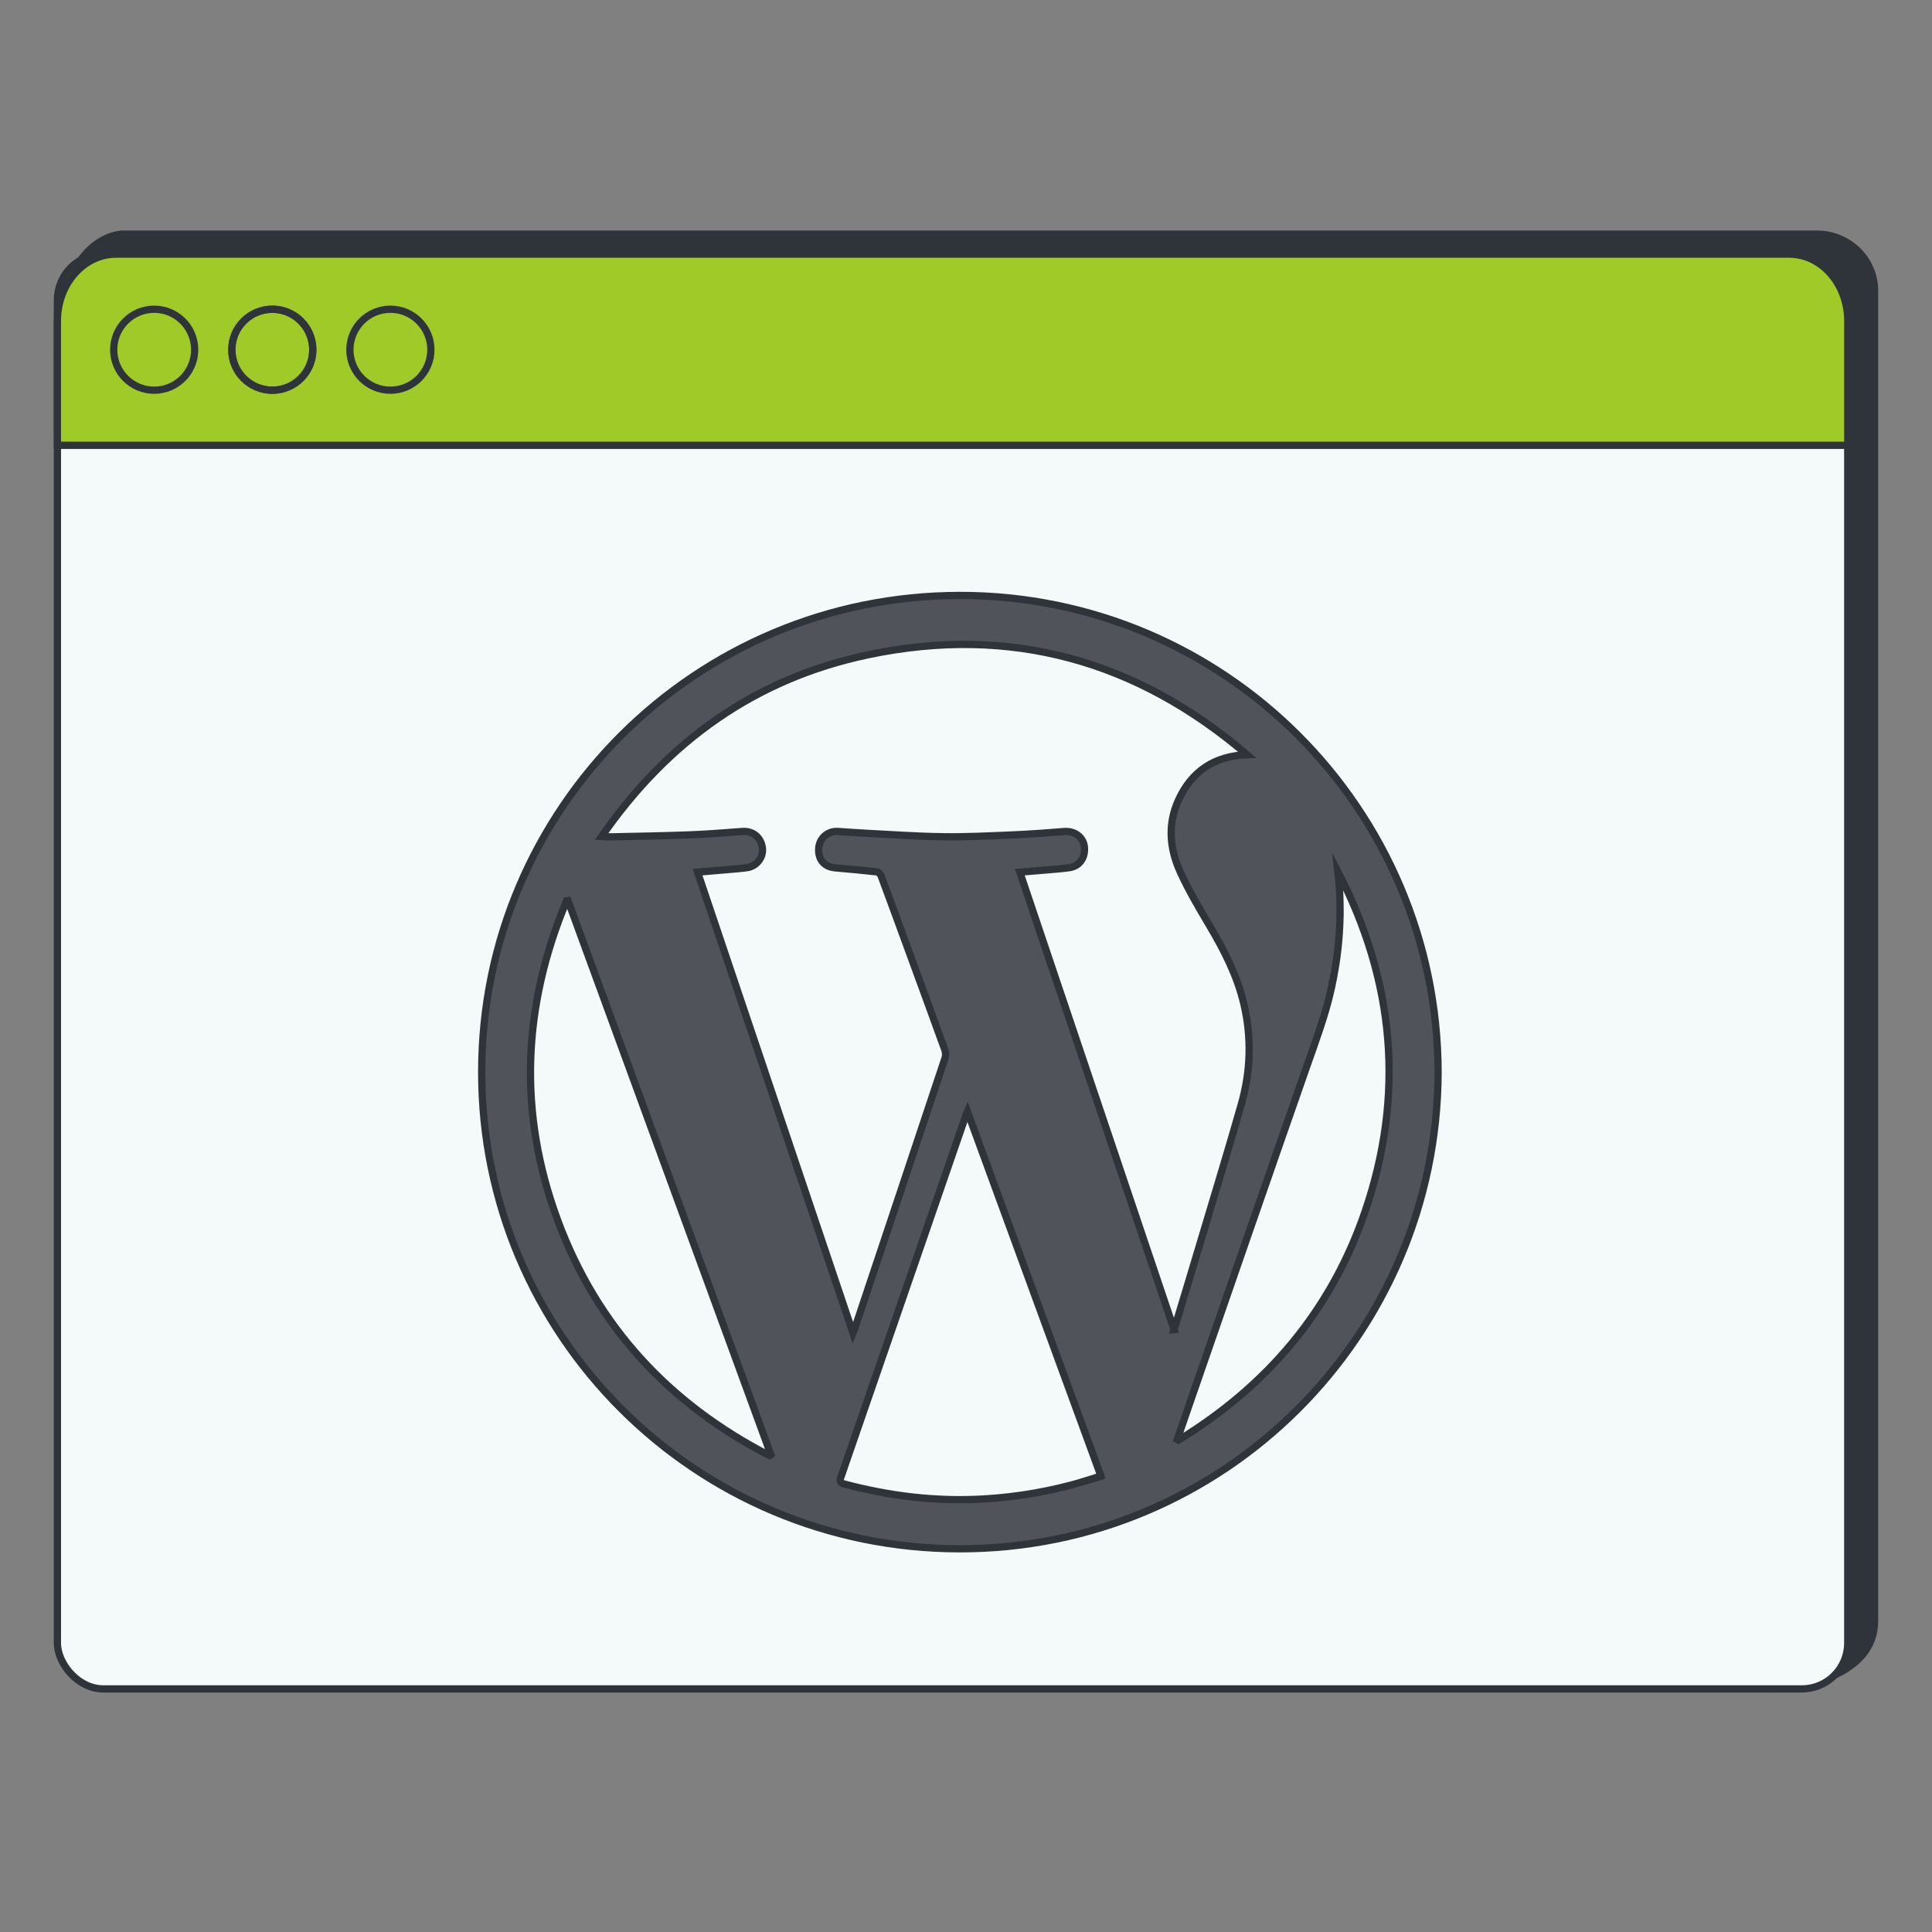
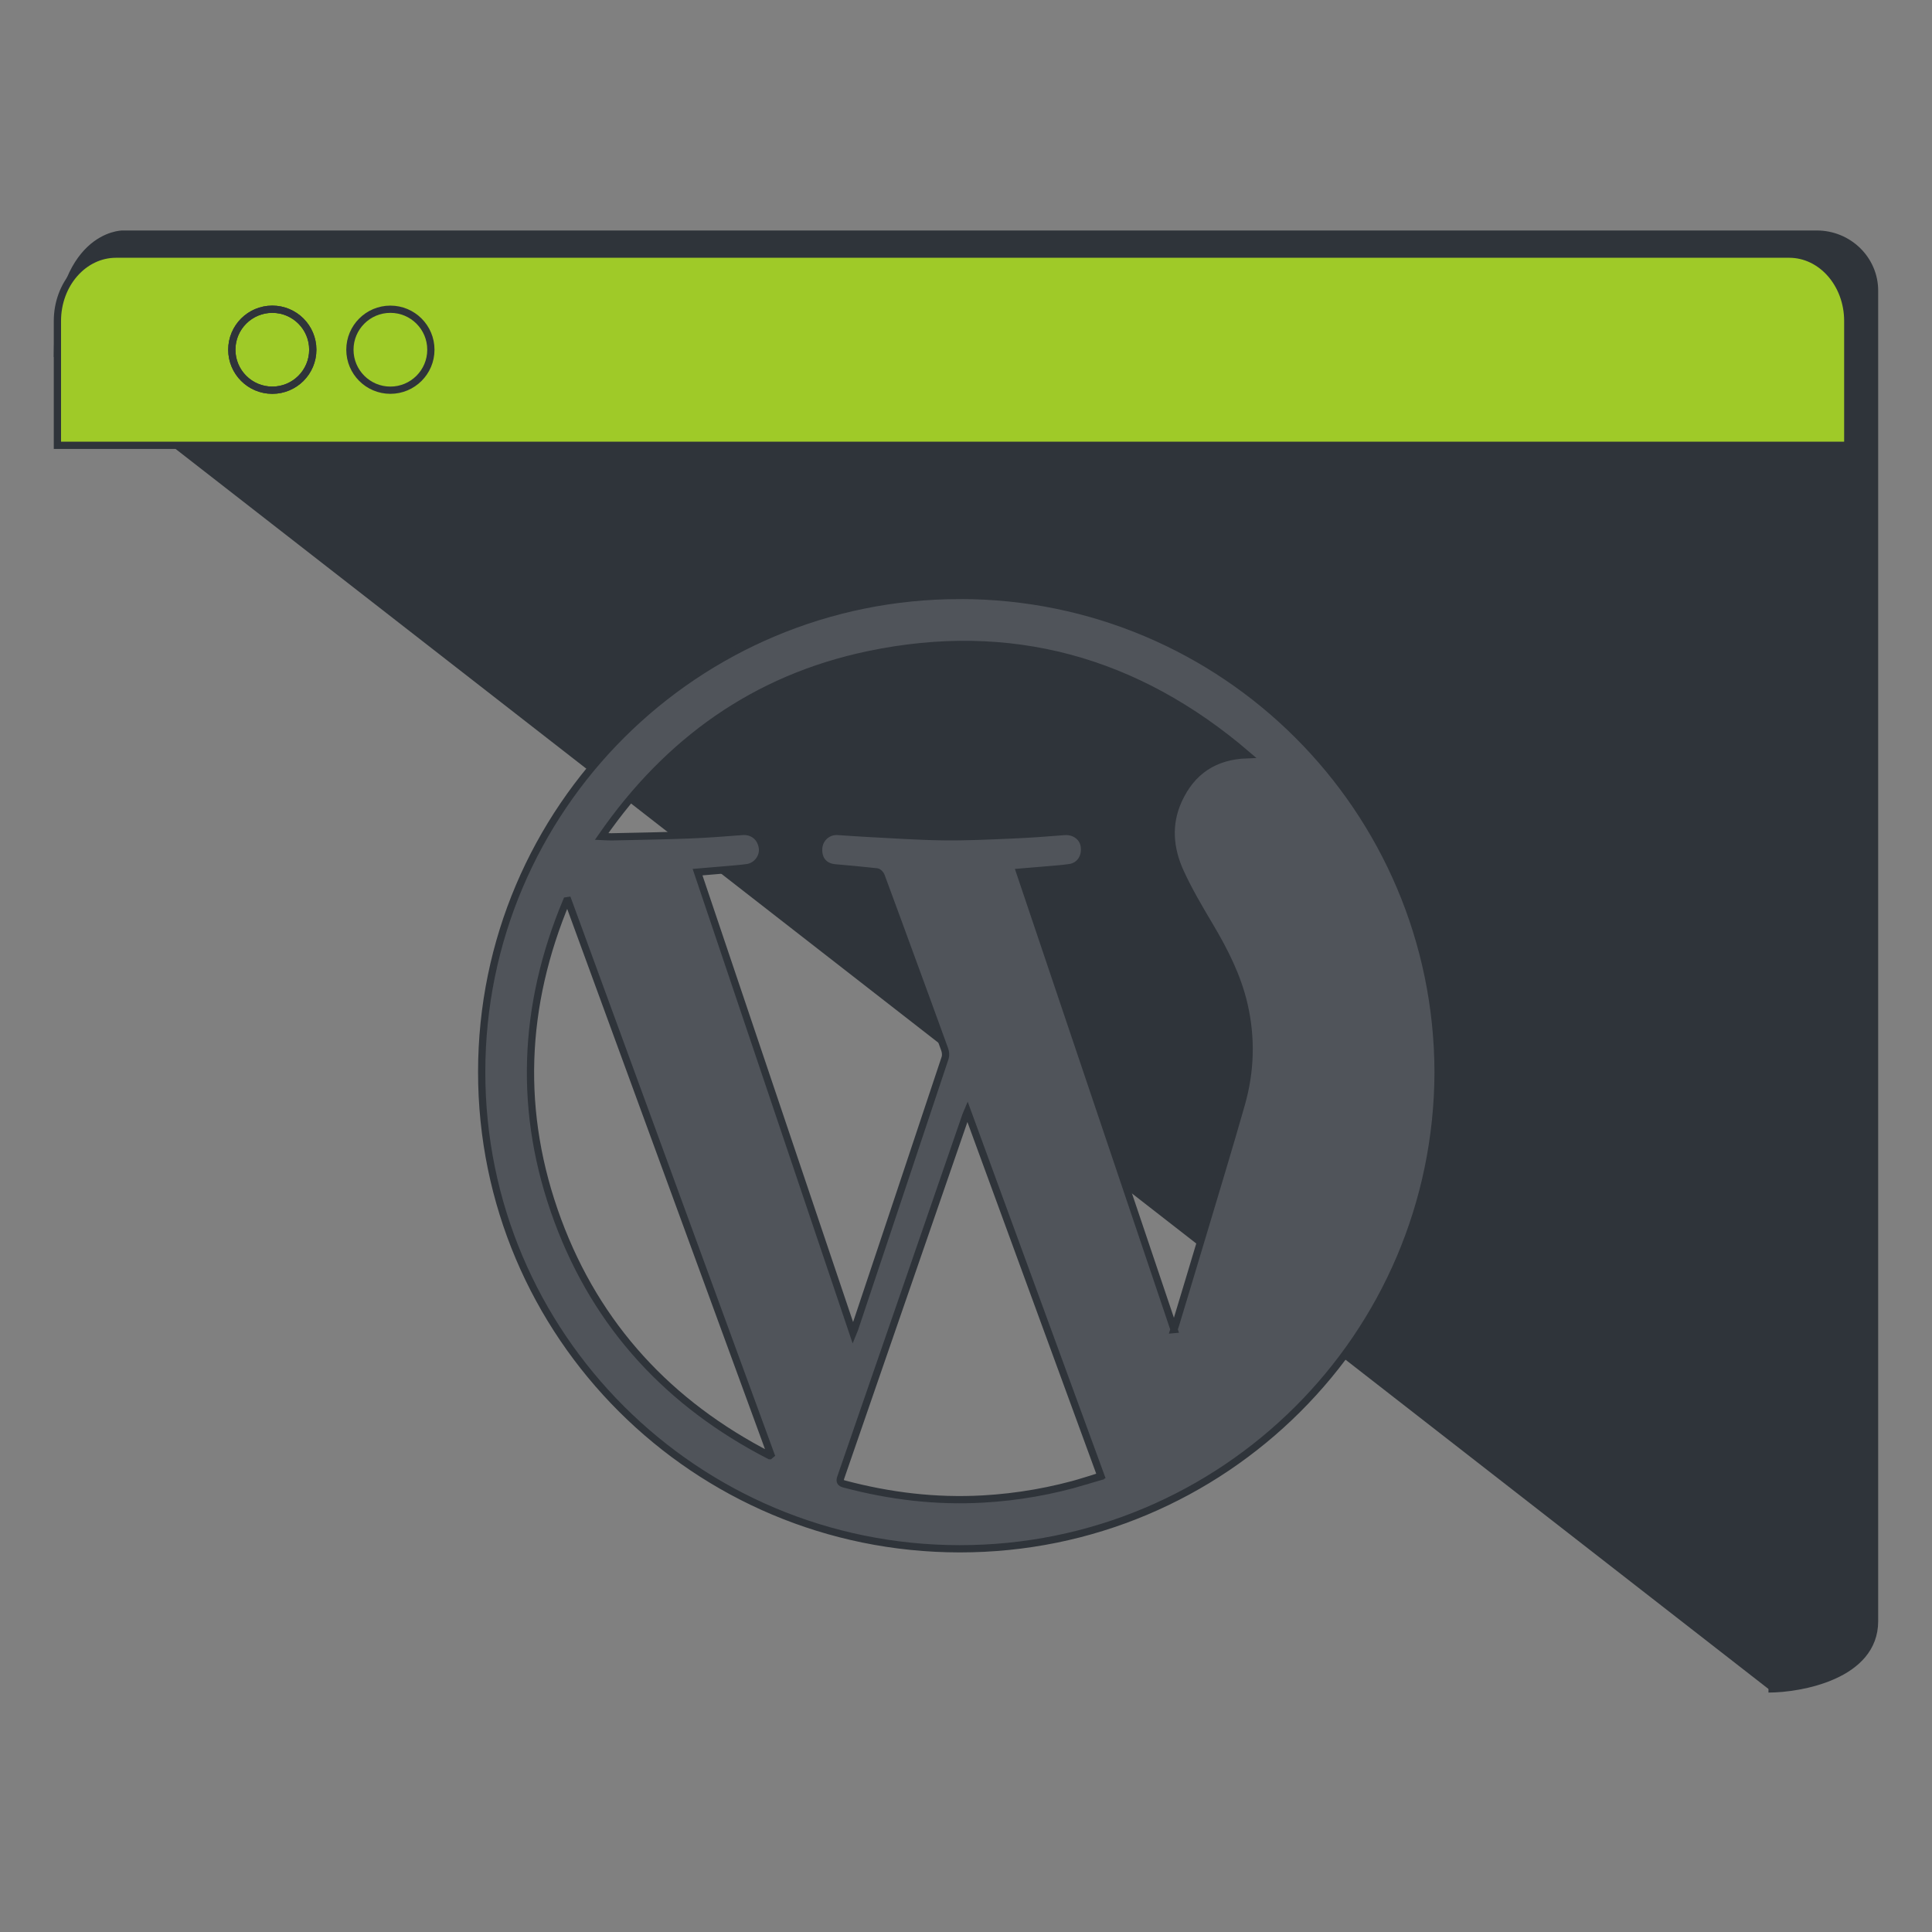
<svg xmlns="http://www.w3.org/2000/svg" id="Layer_1" viewBox="0 0 533.05 533.05">
  <rect x="0" y="0" width="533.05" height="533.05" fill="#808080" stroke="none" />
  <defs>
    <style> .cls-1 { fill: #9fca28; } .cls-1, .cls-2, .cls-3, .cls-4, .cls-5 { stroke: #2f343a; stroke-miterlimit: 10; stroke-width: 2px; } .cls-2 { fill: none; } .cls-3 { fill: #2f343a; } .cls-4 { fill: #50545a; } .cls-5 { fill: #f4f9f9; } </style>
  </defs>
  <path class="cls-3" d="M487.93,465.99c8.81,0,29.27-3.63,29.27-18.69V80.2c0-8.62-7.14-15.61-15.95-15.61H33.78s-17.93,0-17.93,33.9" />
-   <rect class="cls-5" x="15.84" y="70.12" width="493.96" height="395.86" rx="12.66" ry="12.66" />
  <path class="cls-1" d="M509.81,122.86v-34.3c0-10.18-7.24-18.44-16.17-18.44H32.01c-8.93,0-16.17,8.25-16.17,18.44v34.3h493.96Z" />
-   <circle class="cls-2" cx="42.54" cy="96.49" r="11.17" />
  <circle class="cls-2" cx="75.13" cy="96.49" r="11.17" />
  <circle class="cls-2" cx="75.13" cy="96.49" r="11.17" />
  <circle class="cls-2" cx="107.71" cy="96.49" r="11.17" />
-   <path class="cls-4" d="M264.87,164.29c-72.9-.02-131.95,58.79-131.97,131.46-.03,72.63,58.95,131.52,131.87,131.57,72.81.05,131.77-58.73,132.01-131.47-.17-72.65-59.01-131.55-131.91-131.57ZM212.35,401.63c-27.7-14.25-47.63-35.65-58.47-64.92-10.98-29.64-9.73-59.13,2.45-88.18.13-.02.26-.03.39-.05,18.66,50.96,37.31,101.91,55.97,152.87-.11.09-.22.19-.33.28ZM299.43,408.64c-9.23,2.75-18.63,4.41-28.27,4.95-12.99.73-25.69-.81-38.22-4.14-1.18-.31-1.32-.79-.94-1.88,11.52-33.29,23.01-66.59,34.51-99.89.09-.25.21-.48.42-.98,12.32,33.63,24.52,66.96,36.81,100.51-1.39.46-2.84.99-4.32,1.43ZM323.93,366.83c-14.25-42.26-28.39-84.19-42.56-126.2,2.78-.23,5.36-.43,7.95-.66,1.92-.17,3.85-.31,5.75-.58,2.85-.41,4.52-2.89,4.09-5.93-.36-2.56-2.77-4.26-5.48-4.04-4.79.38-9.58.74-14.38.94-6.37.27-12.76.59-19.13.5-7.09-.09-14.17-.6-21.26-.96-2.6-.13-5.2-.35-7.79-.5-2.76-.16-5.07,1.91-5.24,4.67-.19,3.09,1.53,5.11,4.53,5.37,3.84.34,7.69.68,11.52,1.11.44.05,1.01.66,1.18,1.13,2.73,7.33,5.41,14.69,8.1,22.03,3.15,8.61,6.32,17.21,9.43,25.83.25.7.35,1.62.13,2.3-8.31,24.98-16.66,49.95-25.01,74.92-.08.25-.19.48-.42,1.04-14.36-42.57-28.61-84.83-42.88-127.17,2.76-.23,5.34-.44,7.92-.67,1.92-.17,3.85-.31,5.75-.57,2.66-.37,4.59-2.94,4.21-5.5-.43-2.95-2.7-4.7-5.55-4.48-4.88.38-9.76.75-14.65.94-7.14.27-14.28.38-21.42.54-.75.02-1.51-.06-2.72-.11,18.23-26.3,42.39-43.58,73.48-50.12,39.32-8.27,74.21,1.55,104.59,27.57-8.99.32-15.3,4.53-18.96,12.59-3.01,6.63-2.39,13.37.53,19.77,2.31,5.07,5.18,9.91,8.03,14.72,4.09,6.88,7.71,13.94,9.54,21.79,2.14,9.22,1.87,18.41-.7,27.47-3.44,12.12-7.13,24.17-10.73,36.24-2.45,8.22-4.94,16.43-7.42,24.65-.1.34-.22.67-.45,1.37ZM367.24,273.02c2.11-9.36,2.92-18.81,2.28-28.38-.1-1.42-.29-2.84-.44-4.26,15.74,30.3,18.58,61.76,7.49,94.07-9.34,27.2-26.94,47.96-51.45,62.91-.1-.06-.2-.13-.31-.19,1-2.9,1.98-5.8,2.99-8.7,10.87-31.34,21.69-62.69,32.66-94,2.48-7.09,5.13-14.11,6.79-21.45Z" />
+   <path class="cls-4" d="M264.87,164.29c-72.9-.02-131.95,58.79-131.97,131.46-.03,72.63,58.95,131.52,131.87,131.57,72.81.05,131.77-58.73,132.01-131.47-.17-72.65-59.01-131.55-131.91-131.57ZM212.35,401.63c-27.7-14.25-47.63-35.65-58.47-64.92-10.98-29.64-9.73-59.13,2.45-88.18.13-.02.26-.03.39-.05,18.66,50.96,37.31,101.91,55.97,152.87-.11.09-.22.19-.33.28ZM299.43,408.64c-9.23,2.75-18.63,4.41-28.27,4.95-12.99.73-25.69-.81-38.22-4.14-1.18-.31-1.32-.79-.94-1.88,11.52-33.29,23.01-66.59,34.51-99.89.09-.25.21-.48.42-.98,12.32,33.63,24.52,66.96,36.81,100.51-1.39.46-2.84.99-4.32,1.43ZM323.93,366.83c-14.25-42.26-28.39-84.19-42.56-126.2,2.78-.23,5.36-.43,7.95-.66,1.92-.17,3.85-.31,5.75-.58,2.85-.41,4.52-2.89,4.09-5.93-.36-2.56-2.77-4.26-5.48-4.04-4.79.38-9.58.74-14.38.94-6.37.27-12.76.59-19.13.5-7.09-.09-14.17-.6-21.26-.96-2.6-.13-5.2-.35-7.79-.5-2.76-.16-5.07,1.91-5.24,4.67-.19,3.09,1.53,5.11,4.53,5.37,3.84.34,7.69.68,11.52,1.11.44.05,1.01.66,1.18,1.13,2.73,7.33,5.41,14.69,8.1,22.03,3.15,8.61,6.32,17.21,9.43,25.83.25.7.35,1.62.13,2.3-8.31,24.98-16.66,49.95-25.01,74.92-.08.25-.19.48-.42,1.04-14.36-42.57-28.61-84.83-42.88-127.17,2.76-.23,5.34-.44,7.92-.67,1.92-.17,3.85-.31,5.75-.57,2.66-.37,4.59-2.94,4.21-5.5-.43-2.95-2.7-4.7-5.55-4.48-4.88.38-9.76.75-14.65.94-7.14.27-14.28.38-21.42.54-.75.02-1.51-.06-2.72-.11,18.23-26.3,42.39-43.58,73.48-50.12,39.32-8.27,74.21,1.55,104.59,27.57-8.99.32-15.3,4.53-18.96,12.59-3.01,6.63-2.39,13.37.53,19.77,2.31,5.07,5.18,9.91,8.03,14.72,4.09,6.88,7.71,13.94,9.54,21.79,2.14,9.22,1.87,18.41-.7,27.47-3.44,12.12-7.13,24.17-10.73,36.24-2.45,8.22-4.94,16.43-7.42,24.65-.1.34-.22.67-.45,1.37ZM367.24,273.02Z" />
</svg>